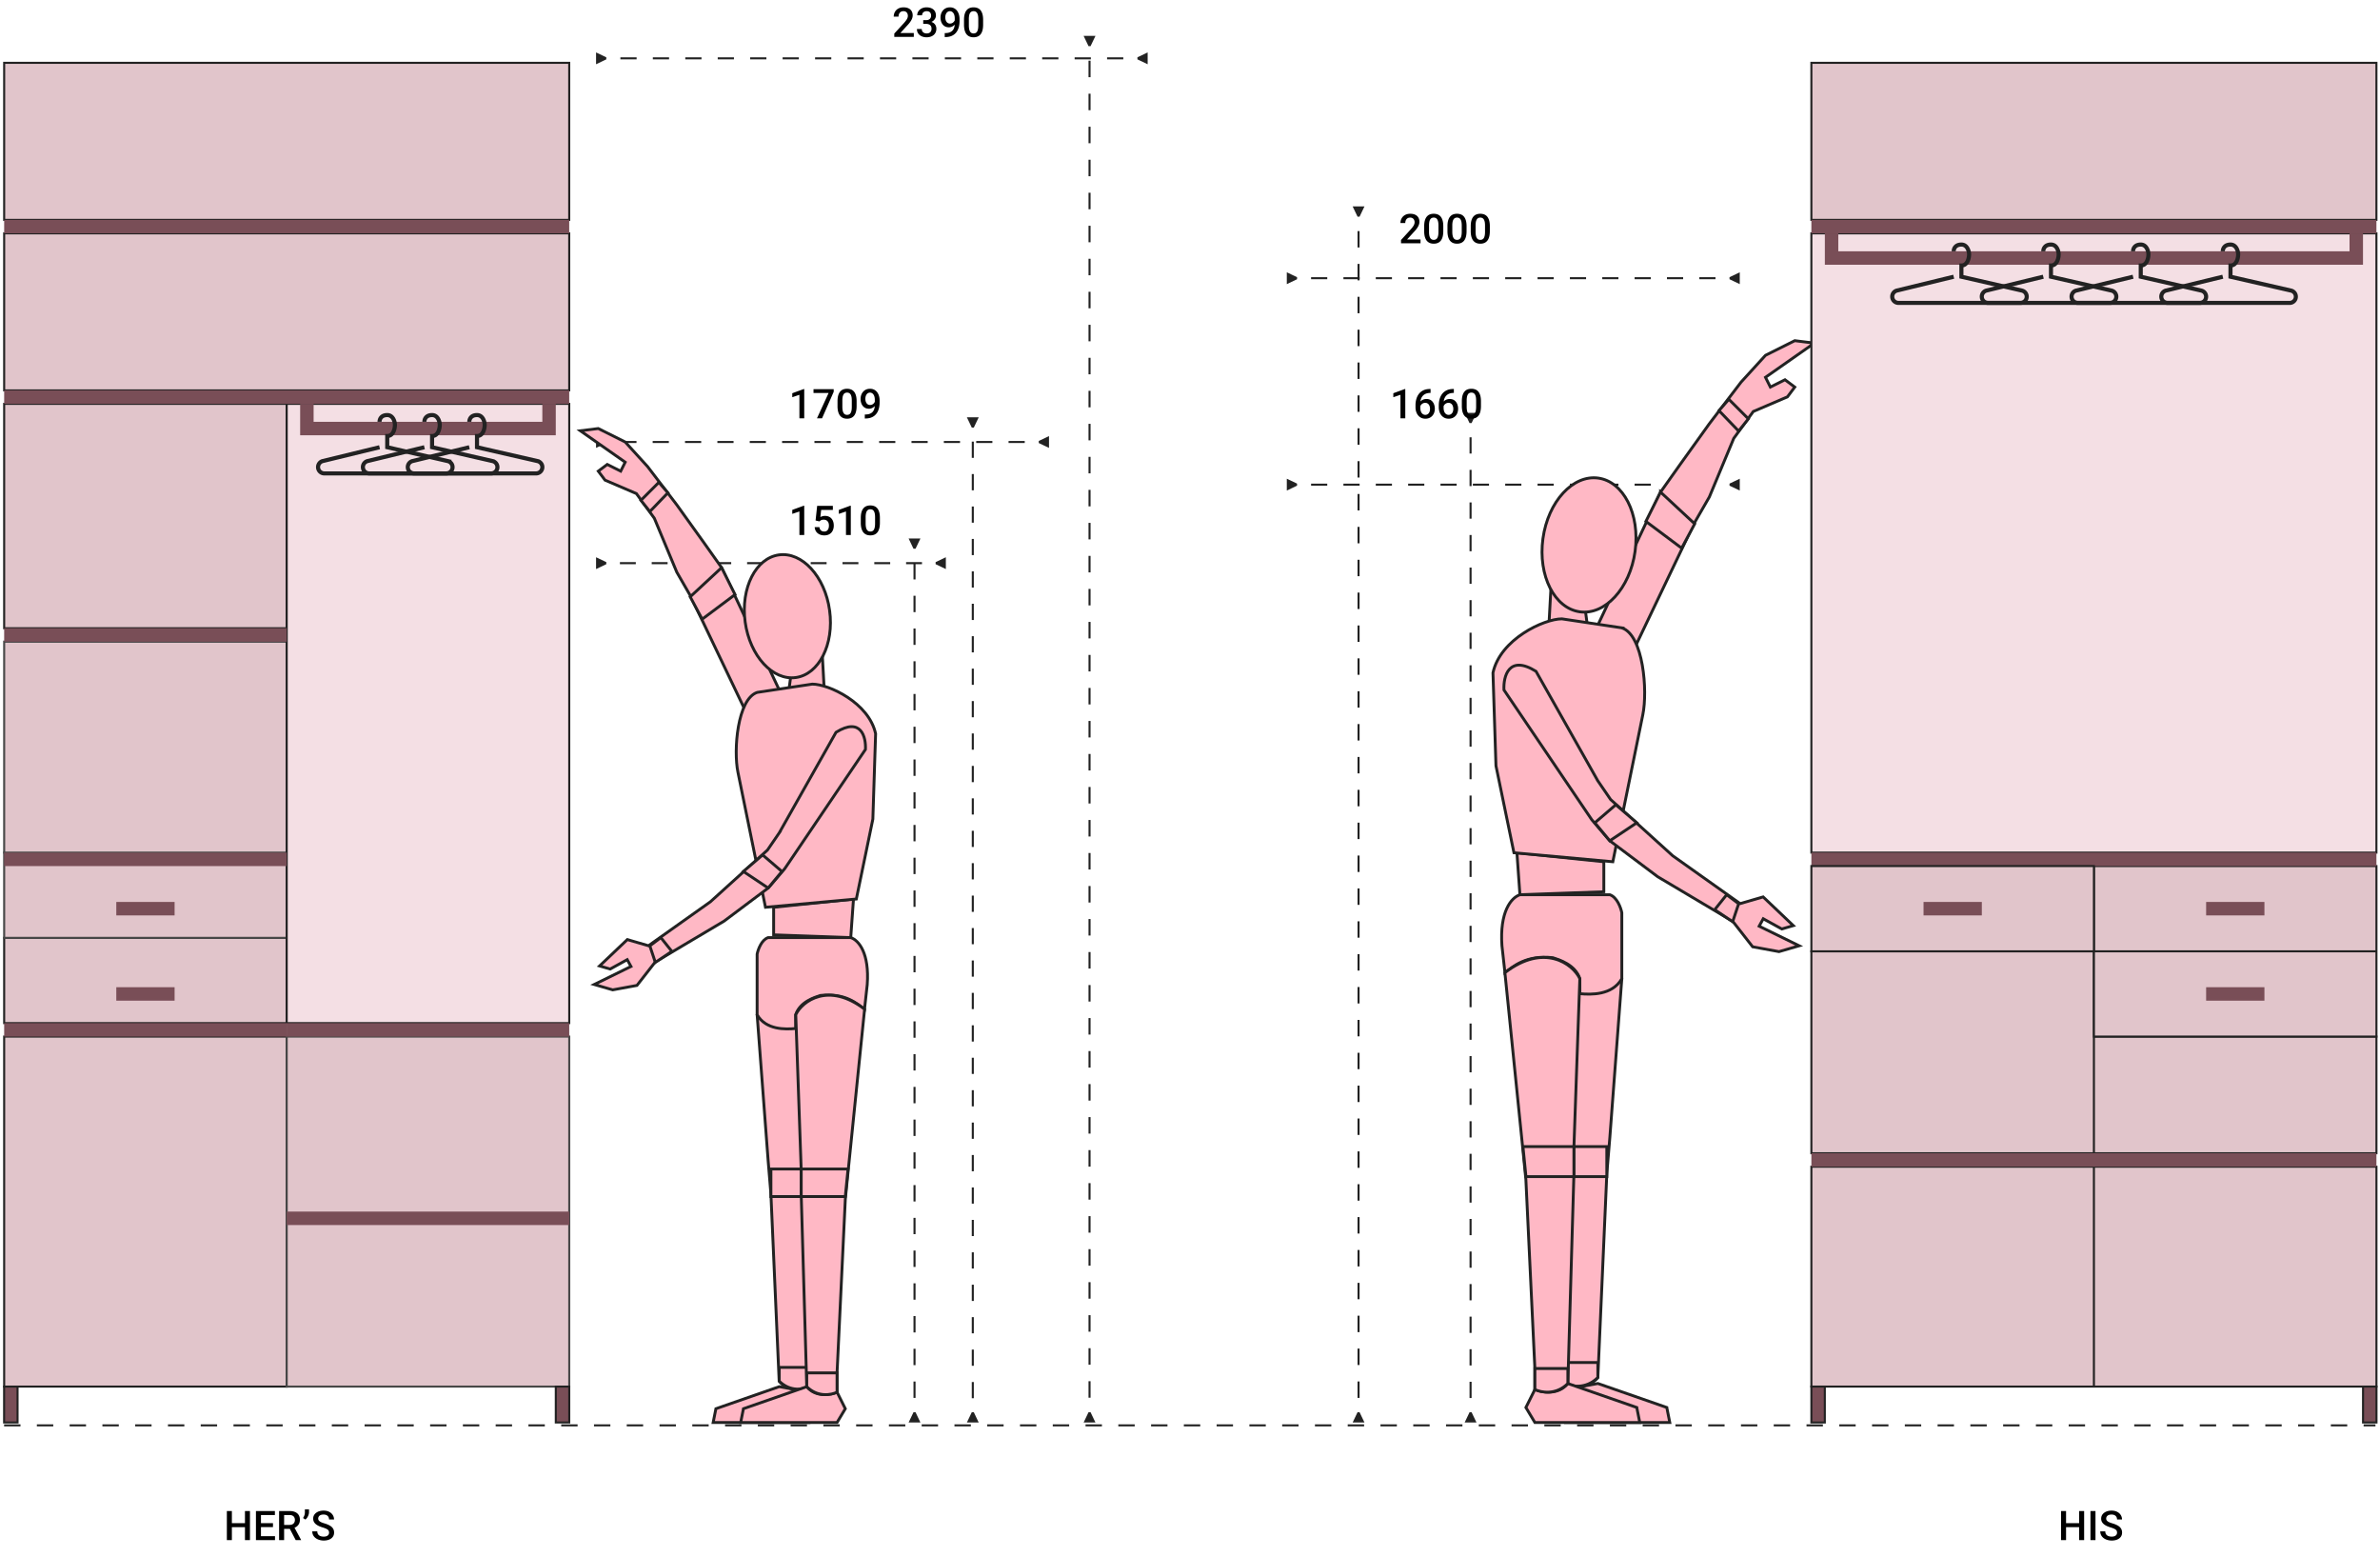
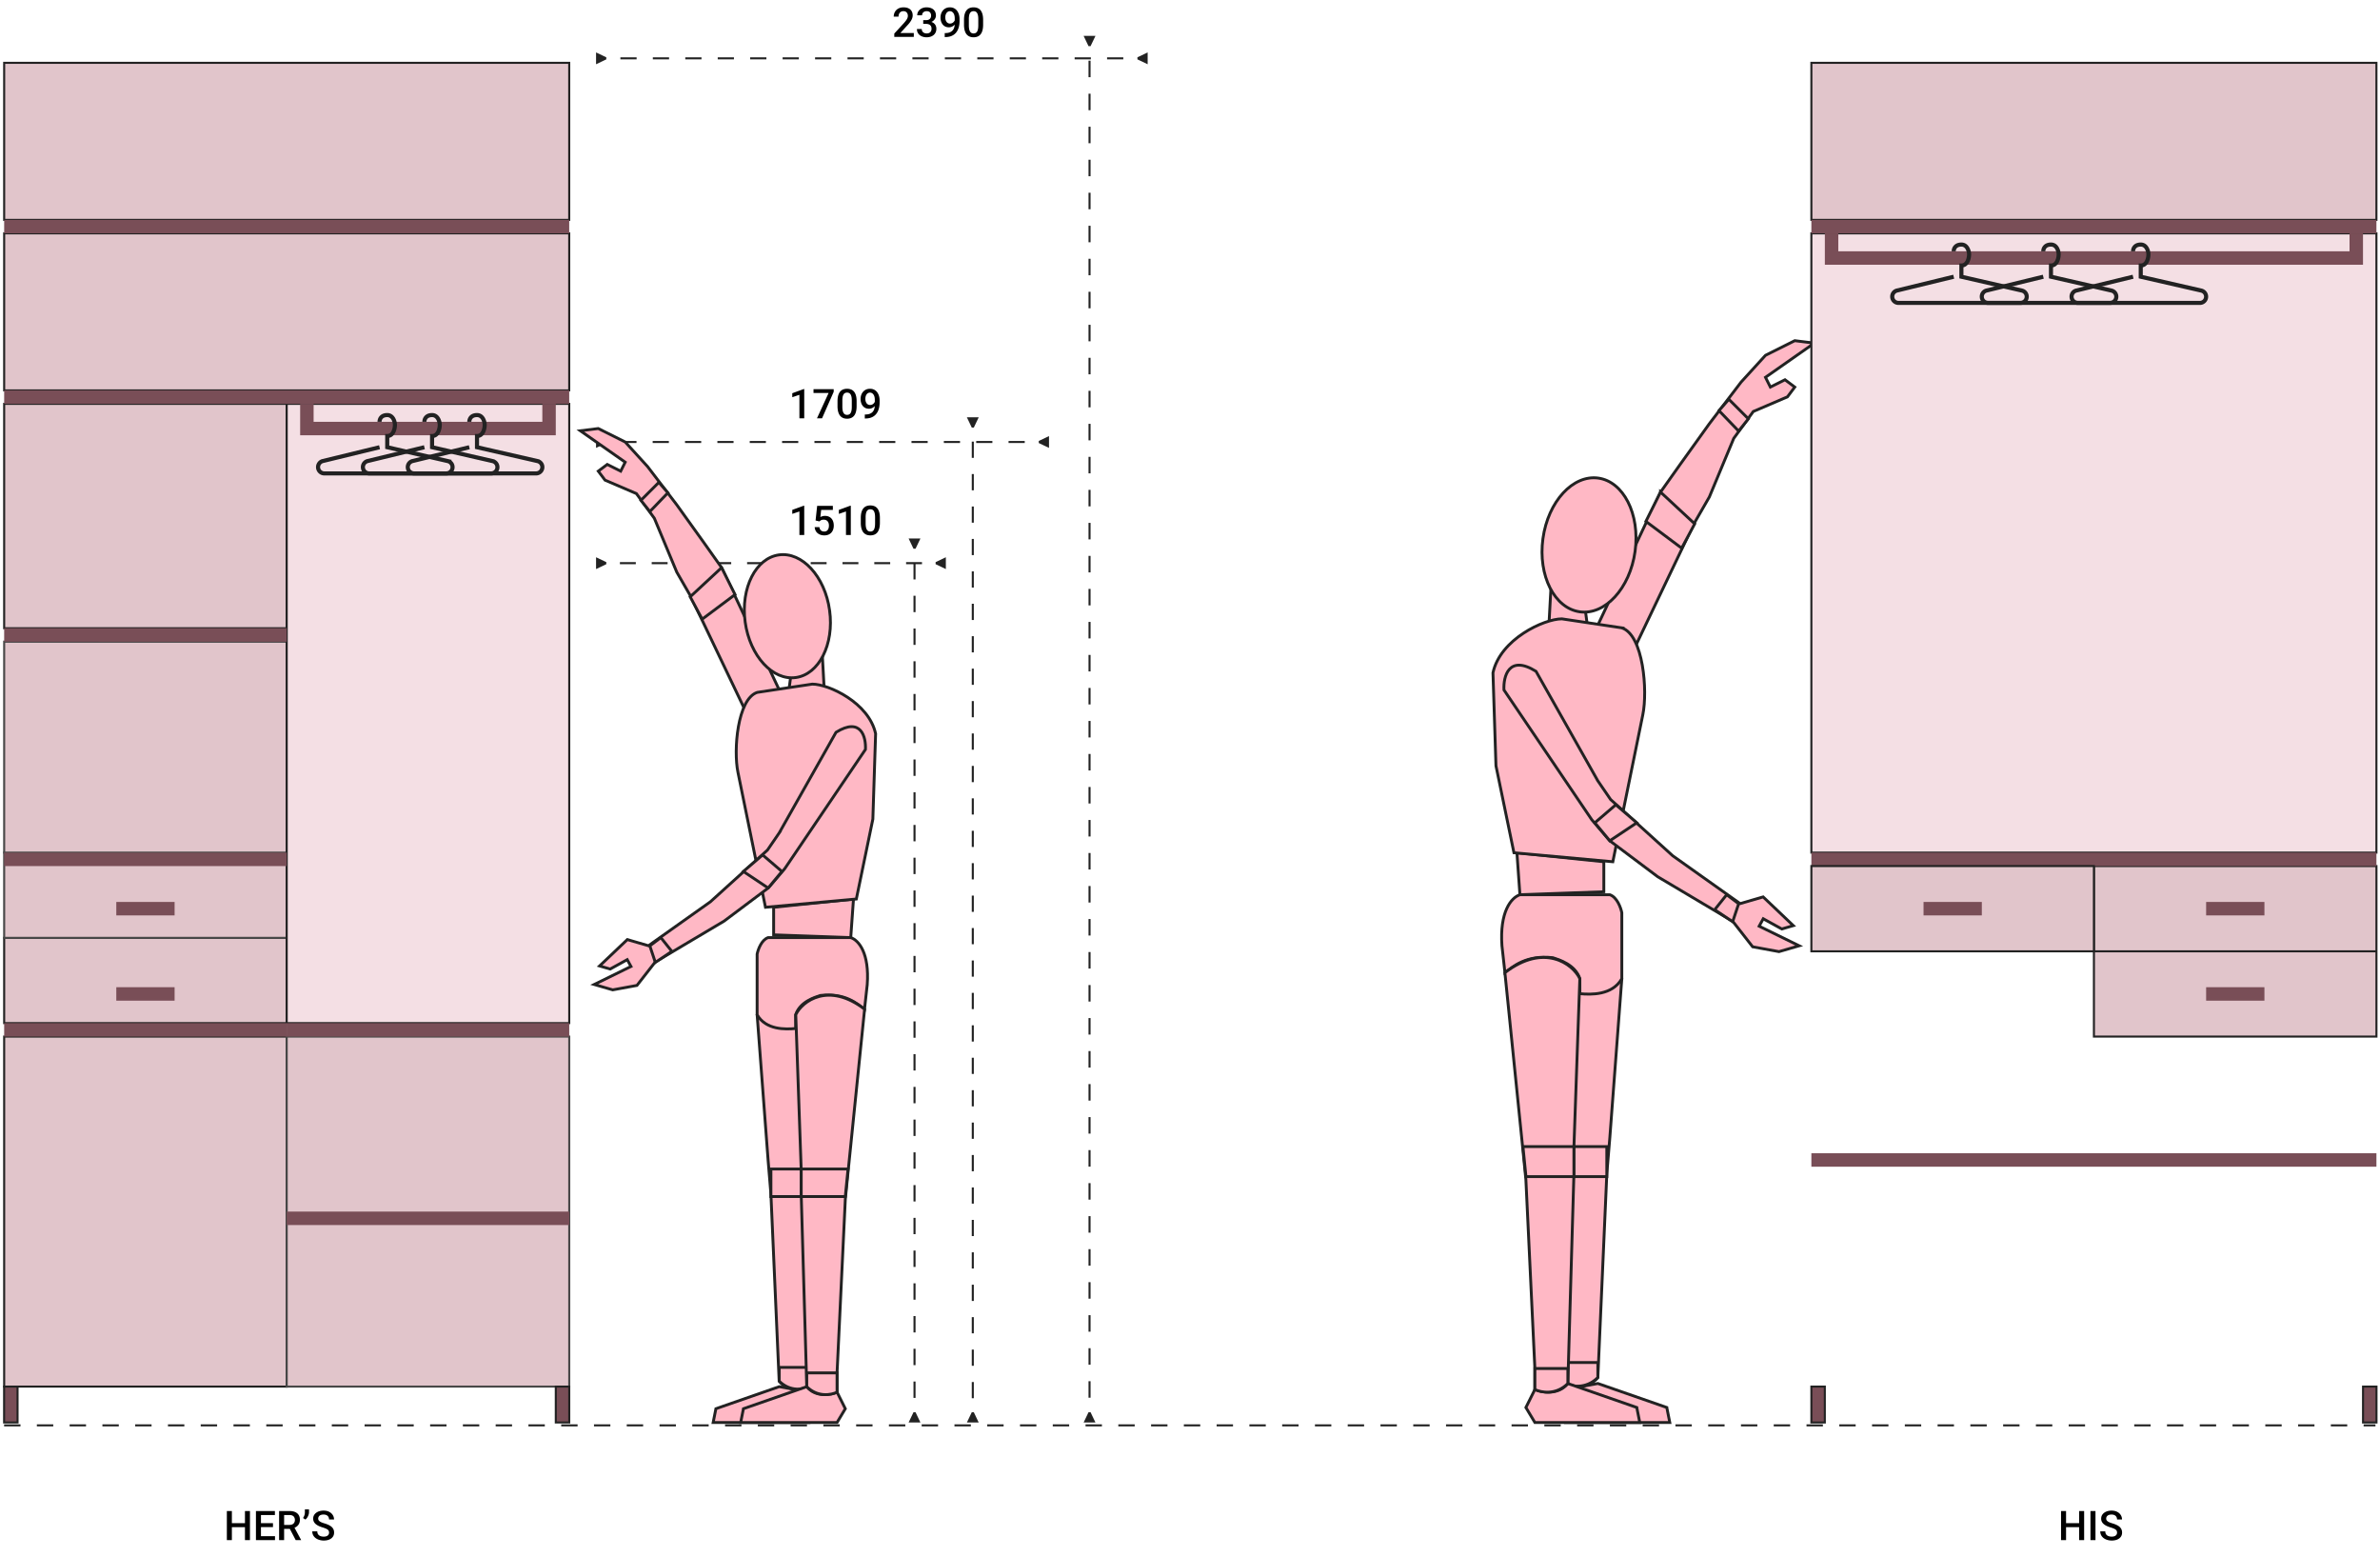
<svg xmlns="http://www.w3.org/2000/svg" width="581" height="380" viewBox="0 0 581 380" fill="none">
  <path d="m148.008 13.987-2.5-1.194v2.887l2.5-1.193v-.5zm129.656.5 2.5 1.193v-2.887l-2.5 1.194v.5zm-126.215 0h3.96v-.5h-3.96v.5zm7.92 0h3.961v-.5h-3.961v.5zm7.921 0h3.961v-.5h-3.961v.5zm7.921 0h3.961v-.5h-3.961v.5zm7.921 0h3.961v-.5h-3.961v.5zm7.921 0h3.961v-.5h-3.961v.5zm7.921 0h3.961v-.5h-3.961v.5zm7.921 0h3.961v-.5h-3.961v.5zm7.921 0h3.961v-.5h-3.961v.5zm7.921 0h3.96v-.5h-3.96v.5zm7.921 0h3.96v-.5h-3.96v.5zm7.921 0h3.96v-.5h-3.96v.5zm7.921 0h3.96v-.5h-3.96v.5zm7.921 0h3.96v-.5h-3.96v.5zm7.921 0h3.96v-.5h-3.96v.5zm7.921 0h3.96v-.5h-3.96v.5zM266.227 11.261l1.193-2.5h-2.887l1.194 2.5h.5zm-.5 333.386-1.194 2.5h2.887l-1.193-2.5h-.5zm0-329.843v4.028h.5v-4.028h-.5zm0 8.057v4.028h.5v-4.028h-.5zm0 8.056v4.029h.5v-4.028h-.5zm0 8.057v4.029h.5v-4.029h-.5zm0 8.057v4.029h.5V47.03h-.5zm0 8.057v4.028h.5v-4.028h-.5zm0 8.057v4.028h.5v-4.028h-.5zm0 8.056v4.029h.5V71.2h-.5zm0 8.057v4.029h.5v-4.029h-.5zm0 8.057v4.029h.5v-4.029h-.5zm0 8.057V99.4h.5v-4.028h-.5zm0 8.057v4.028h.5v-4.028h-.5zm0 8.057v4.028h.5v-4.028h-.5zm0 8.056v4.029h.5v-4.029h-.5zm0 8.057v4.029h.5v-4.029h-.5zm0 8.057v4.028h.5v-4.028h-.5zm0 8.057v4.028h.5v-4.028h-.5zm0 8.057v4.028h.5v-4.028h-.5zm0 8.056v4.029h.5v-4.029h-.5zm0 8.057v4.029h.5v-4.029h-.5zm0 8.057v4.028h.5v-4.028h-.5zm0 8.057v4.028h.5v-4.028h-.5zm0 8.057v4.028h.5v-4.028h-.5zm0 8.057v4.028h.5v-4.028h-.5zm0 8.056v4.029h.5v-4.029h-.5zm0 8.057v4.029h.5v-4.029h-.5zm0 8.057v4.028h.5v-4.028h-.5zm0 8.057v4.028h.5v-4.028h-.5zm0 8.057v4.028h.5v-4.028h-.5zm0 8.057v4.028h.5v-4.028h-.5zm0 8.056v4.029h.5v-4.029h-.5zm0 8.057v4.029h.5v-4.029h-.5zm0 8.057v4.028h.5v-4.028h-.5zm0 8.057v4.028h.5v-4.028h-.5zm0 8.057v4.028h.5v-4.028h-.5zm0 8.056v4.029h.5v-4.029h-.5zm0 8.057v4.029h.5v-4.029h-.5zm0 8.057v4.028h.5v-4.028h-.5zm0 8.057v4.028h.5v-4.028h-.5zm0 8.057v4.028h.5v-4.028h-.5zm0 8.057v4.028h.5v-4.028h-.5zM148.008 107.617l-2.5-1.194v2.887l2.5-1.193v-.5zm105.571.5 2.5 1.193v-2.887l-2.5 1.194v.5zm-102.148 0h3.949v-.5h-3.949v.5zm7.898 0h3.949v-.5h-3.949v.5zm7.898 0h3.949v-.5h-3.949v.5zm7.898 0h3.949v-.5h-3.949v.5zm7.898 0h3.949v-.5h-3.949v.5zm7.898 0h3.949v-.5h-3.949v.5zm7.898 0h3.949v-.5h-3.949v.5zm7.898 0h3.949v-.5h-3.949v.5zm7.898 0h3.949v-.5h-3.949v.5zm7.898 0h3.949v-.5h-3.949v.5zm7.898 0h3.949v-.5h-3.949v.5zm7.898 0h3.949v-.5h-3.949v.5zm7.898 0h3.949v-.5h-3.949v.5zM237.727 104.344l1.193-2.5h-2.887l1.194 2.5h.5zm-.5 240.303-1.194 2.5h2.887l-1.193-2.5h-.5zm0-236.868v3.957h.5v-3.957h-.5zm0 7.913v3.957h.5v-3.957h-.5zm0 7.913v3.957h.5v-3.957h-.5zm0 7.913v3.957h.5v-3.957h-.5zm0 7.913v3.957h.5v-3.957h-.5zm0 7.913v3.957h.5v-3.957h-.5zm0 7.913v3.957h.5v-3.957h-.5zm0 7.913v3.957h.5v-3.957h-.5zm0 7.913v3.957h.5v-3.957h-.5zm0 7.913v3.957h.5v-3.957h-.5zm0 7.913v3.957h.5v-3.957h-.5zm0 7.913v3.957h.5v-3.957h-.5zm0 7.913v3.957h.5v-3.957h-.5zm0 7.913v3.957h.5v-3.957h-.5zm0 7.913v3.957h.5v-3.957h-.5zm0 7.913v3.957h.5v-3.957h-.5zm0 7.913v3.957h.5v-3.957h-.5zm0 7.913v3.957h.5V242.3h-.5zm0 7.913v3.957h.5v-3.957h-.5zm0 7.913v3.957h.5v-3.957h-.5zm0 7.913v3.957h.5v-3.957h-.5zm0 7.913v3.957h.5v-3.957h-.5zm0 7.913v3.957h.5v-3.957h-.5zm0 7.913v3.957h.5v-3.957h-.5zm0 7.913v3.957h.5v-3.957h-.5zm0 7.913v3.957h.5v-3.957h-.5zm0 7.913v3.957h.5v-3.957h-.5zm0 7.913v3.957h.5v-3.957h-.5zm0 7.913v3.957h.5v-3.957h-.5zm0 7.913v3.957h.5v-3.957h-.5zM148.008 137.185l-2.5-1.193v2.886l2.5-1.193v-.5zm80.391.5 2.5 1.193v-2.886l-2.5 1.193v.5zm-77.069 0h3.881v-.5h-3.881v.5zm7.763 0h3.881v-.5h-3.881v.5zm7.763 0h3.881v-.5h-3.881v.5zm7.763 0h3.881v-.5h-3.881v.5zm7.762 0h3.882v-.5h-3.882v.5zm7.763 0h3.882v-.5h-3.882v.5zm7.763 0h3.882v-.5h-3.882v.5zm7.763 0h3.882v-.5h-3.882v.5zm7.763 0h3.881v-.5h-3.881v.5zm7.763 0h3.881v-.5h-3.881v.5z" fill="#222" />
  <path d="m223.5 133.912 1.193-2.5h-2.886l1.193 2.5h.5zm-.5 210.735-1.193 2.5h2.886l-1.193-2.5h-.5zm0-207.242v3.995h.5v-3.995h-.5zm0 7.99v3.995h.5v-3.995h-.5zm0 7.99v3.995h.5v-3.995h-.5zm0 7.991v3.995h.5v-3.995h-.5zm0 7.99v3.995h.5v-3.995h-.5zm0 7.99v3.995h.5v-3.995h-.5zm0 7.99v3.995h.5v-3.995h-.5zm0 7.99v3.995h.5v-3.995h-.5zm0 7.99v3.996h.5v-3.996h-.5zm0 7.991v3.995h.5v-3.995h-.5zm0 7.99v3.995h.5v-3.995h-.5zm0 7.99v3.995h.5v-3.995h-.5zm0 7.99v3.995h.5v-3.995h-.5zm0 7.99v3.995h.5v-3.995h-.5zm0 7.99v3.996h.5v-3.996h-.5zm0 7.991v3.995h.5v-3.995h-.5zm0 7.99v3.995h.5v-3.995h-.5zm0 7.99v3.995h.5v-3.995h-.5zm0 7.99v3.995h.5v-3.995h-.5zm0 7.99v3.995h.5v-3.995h-.5zm0 7.991v3.995h.5v-3.995h-.5zm0 7.99v3.995h.5v-3.995h-.5zm0 7.99v3.995h.5v-3.995h-.5zm0 7.99v3.995h.5v-3.995h-.5zm0 7.99v3.995h.5v-3.995h-.5zm0 7.99v3.995h.5v-3.995h-.5z" fill="#222" />
  <path d="M223.076 8.063V9h-4.765v-.806l2.314-2.524a8.86 8.86 0 0 0 .601-.742c.146-.209.249-.396.307-.562a1.43 1.43 0 0 0 .093-.493 1.3 1.3 0 0 0-.127-.59.929.929 0 0 0-.361-.406c-.16-.101-.353-.151-.581-.151-.264 0-.485.057-.664.17a1.07 1.07 0 0 0-.406.474 1.624 1.624 0 0 0-.136.684h-1.177c0-.414.094-.791.283-1.133.189-.345.462-.619.82-.82.358-.205.79-.308 1.294-.308.476 0 .879.08 1.211.24.332.159.585.385.757.678.176.293.264.64.264 1.04 0 .221-.036.441-.108.66a3.11 3.11 0 0 1-.307.653 5.716 5.716 0 0 1-.464.65 11.59 11.59 0 0 1-.591.654l-1.538 1.694h3.281zm2.3-3.15h.703c.274 0 .5-.047.679-.142a.925.925 0 0 0 .405-.39c.088-.166.132-.357.132-.571a1.26 1.26 0 0 0-.122-.577.826.826 0 0 0-.361-.376c-.16-.087-.363-.131-.611-.131-.208 0-.397.042-.566.127a.966.966 0 0 0-.396.351.966.966 0 0 0-.146.537h-1.182c0-.377.099-.713.298-1.006.199-.293.469-.522.811-.688.345-.17.732-.254 1.162-.254.459 0 .859.076 1.201.23.345.15.613.374.805.673.193.3.289.67.289 1.114 0 .201-.048.406-.142.615a1.774 1.774 0 0 1-.42.571c-.186.17-.417.308-.693.415a2.726 2.726 0 0 1-.962.156h-.884v-.654zm0 .918v-.644h.884c.416 0 .771.048 1.064.146.296.098.537.233.723.405.185.17.321.363.405.581.088.218.132.45.132.694 0 .332-.06.628-.181.888a1.802 1.802 0 0 1-.503.655 2.24 2.24 0 0 1-.766.405c-.29.091-.606.137-.947.137-.306 0-.599-.043-.879-.127a2.394 2.394 0 0 1-.752-.376 1.868 1.868 0 0 1-.528-.63 1.94 1.94 0 0 1-.19-.88h1.177c0 .213.048.4.146.562.101.16.241.285.42.376.182.092.391.137.625.137.247 0 .461-.044.64-.132a.919.919 0 0 0 .41-.39c.098-.173.146-.381.146-.625 0-.277-.053-.502-.161-.674a.944.944 0 0 0-.459-.381 1.782 1.782 0 0 0-.703-.127h-.703zm5.249 2.241h.098c.449 0 .823-.058 1.123-.176.302-.12.543-.286.722-.498.179-.211.308-.46.386-.747a3.54 3.54 0 0 0 .117-.932V4.493c0-.29-.031-.543-.092-.762a1.593 1.593 0 0 0-.254-.551 1.087 1.087 0 0 0-.376-.337.95.95 0 0 0-.454-.113.96.96 0 0 0-.484.123c-.14.078-.259.187-.356.327a1.593 1.593 0 0 0-.22.483 2.25 2.25 0 0 0-.073.586c0 .195.023.384.068.566.049.18.121.339.215.479.094.14.213.25.356.332.144.081.311.122.503.122.183 0 .35-.034.503-.102.153-.072.287-.168.401-.289a1.39 1.39 0 0 0 .268-.405 1.29 1.29 0 0 0 .108-.459l.449.137c0 .247-.052.491-.156.732a2.291 2.291 0 0 1-.425.655 2.08 2.08 0 0 1-.63.468 1.734 1.734 0 0 1-.776.176c-.339 0-.639-.063-.899-.19a1.88 1.88 0 0 1-.644-.528 2.3 2.3 0 0 1-.381-.761 3.159 3.159 0 0 1-.127-.904c0-.341.052-.662.156-.962.104-.3.256-.563.454-.79.199-.232.44-.41.723-.538.286-.13.61-.195.971-.195.385 0 .721.075 1.011.225.29.15.534.356.733.62.198.263.348.57.449.918.101.348.151.722.151 1.123v.415c0 .42-.037.825-.112 1.216a4.072 4.072 0 0 1-.366 1.079 3.004 3.004 0 0 1-.66.869 2.88 2.88 0 0 1-.996.58c-.39.138-.849.206-1.377.206h-.107v-.972zm9.37-3.222v1.162c0 .556-.055 1.032-.166 1.426-.107.39-.264.708-.469.952-.205.244-.45.423-.737.537-.283.114-.601.17-.952.17-.28 0-.54-.035-.781-.107a1.907 1.907 0 0 1-1.138-.928 3.294 3.294 0 0 1-.313-.874 5.778 5.778 0 0 1-.107-1.176V4.85c0-.56.055-1.032.166-1.416.111-.388.269-.702.474-.943.205-.244.449-.421.732-.532a2.64 2.64 0 0 1 .957-.166c.283 0 .544.036.781.107a1.832 1.832 0 0 1 1.133.913c.137.238.241.526.313.865.071.335.107.726.107 1.172zm-1.177 1.328V4.674c0-.283-.016-.532-.048-.747a2.236 2.236 0 0 0-.147-.552 1.108 1.108 0 0 0-.234-.371.828.828 0 0 0-.323-.21 1.134 1.134 0 0 0-.405-.068c-.182 0-.345.035-.488.107a.875.875 0 0 0-.361.332 1.804 1.804 0 0 0-.225.606 4.738 4.738 0 0 0-.073.903v1.504c0 .286.016.538.048.757.033.218.082.405.147.561.065.153.143.28.234.38a.88.88 0 0 0 .323.216c.123.045.258.068.405.068.185 0 .35-.036.493-.107a.901.901 0 0 0 .361-.342c.098-.16.171-.366.22-.62.049-.254.073-.558.073-.913zM196.328 94.95v7.134h-1.177v-5.738l-1.743.591v-.971l2.779-1.016h.141zm7.193.024v.645l-2.842 6.465h-1.241l2.837-6.172h-3.681v-.938h4.927zm5.595 2.96v1.162c0 .556-.055 1.031-.166 1.425-.107.391-.263.708-.469.952-.205.245-.45.424-.737.537-.283.114-.6.171-.952.171-.28 0-.54-.035-.781-.107a1.914 1.914 0 0 1-.645-.337 2.019 2.019 0 0 1-.493-.591 3.287 3.287 0 0 1-.312-.874 5.699 5.699 0 0 1-.108-1.177v-1.162c0-.56.055-1.032.166-1.416.111-.387.269-.701.474-.942.205-.244.449-.422.732-.532a2.64 2.64 0 0 1 .957-.166c.283 0 .544.035.781.107a1.832 1.832 0 0 1 1.133.913c.137.238.241.526.313.864.071.336.107.726.107 1.172zm-1.177 1.328v-1.504c0-.284-.016-.533-.048-.748a2.237 2.237 0 0 0-.147-.551 1.108 1.108 0 0 0-.234-.371.832.832 0 0 0-.322-.21 1.143 1.143 0 0 0-.406-.069c-.182 0-.345.036-.488.108a.875.875 0 0 0-.361.332 1.804 1.804 0 0 0-.225.605 4.74 4.74 0 0 0-.073.904v1.504c0 .286.016.538.049.756.032.218.081.406.146.562.065.153.143.28.234.381a.893.893 0 0 0 .323.215c.123.045.259.068.405.068.186 0 .35-.036.493-.108a.897.897 0 0 0 .361-.341 1.87 1.87 0 0 0 .22-.62c.049-.254.073-.559.073-.913zm3.174 1.894h.098c.449 0 .824-.059 1.123-.176.303-.12.544-.286.723-.498.179-.211.307-.46.385-.747.079-.286.118-.597.118-.933v-1.225c0-.29-.031-.544-.093-.762a1.575 1.575 0 0 0-.254-.552 1.088 1.088 0 0 0-.376-.337.947.947 0 0 0-.454-.112c-.179 0-.34.04-.484.122-.14.078-.258.188-.356.327a1.618 1.618 0 0 0-.22.484 2.25 2.25 0 0 0-.073.586c0 .195.023.384.068.566.049.18.121.339.215.479.095.14.213.25.357.332a1 1 0 0 0 .503.122c.182 0 .35-.034.503-.103a1.31 1.31 0 0 0 .4-.288c.114-.12.203-.255.268-.405.066-.15.101-.303.108-.46l.449.138c0 .247-.052.491-.156.732a2.29 2.29 0 0 1-.425.654 2.08 2.08 0 0 1-.63.47 1.727 1.727 0 0 1-.776.175c-.339 0-.638-.064-.899-.19a1.88 1.88 0 0 1-.644-.528 2.34 2.34 0 0 1-.381-.762 3.16 3.16 0 0 1-.127-.903c0-.342.052-.662.156-.962.104-.3.256-.563.454-.79.199-.232.44-.411.723-.538.286-.13.61-.195.972-.195.384 0 .721.075 1.01.224.29.15.534.357.733.62.198.264.348.57.449.918.101.349.151.723.151 1.124v.414c0 .42-.037.826-.112 1.216a4.068 4.068 0 0 1-.366 1.079 3.024 3.024 0 0 1-.659.87c-.27.247-.602.441-.996.581-.391.136-.85.205-1.377.205h-.108v-.972zM60.076 371.718v.972h-3.774v-.972h3.774zm-3.471-2.968v7.109h-1.226v-7.109h1.226zm4.414 0v7.109h-1.221v-7.109h1.22zm6.113 6.137v.972h-3.775v-.972h3.775zm-3.428-6.137v7.109h-1.226v-7.109h1.226zm2.935 2.968v.957h-3.282v-.957h3.282zm.468-2.968v.976h-3.75v-.976h3.75zm1.026 0h2.514c.54 0 1.001.081 1.382.244.381.162.672.403.874.722.205.316.308.707.308 1.172 0 .355-.065.668-.195.938-.13.27-.315.498-.552.683-.238.183-.521.324-.85.425l-.37.181h-2.262l-.01-.972h1.695c.293 0 .537-.052.732-.156.196-.104.342-.246.44-.425.1-.182.151-.387.151-.615 0-.248-.049-.462-.146-.645a.949.949 0 0 0-.44-.425c-.198-.1-.45-.151-.757-.151h-1.289v6.133h-1.225v-7.109zm4.057 7.109-1.67-3.193 1.285-.005 1.694 3.134v.064H72.19zm3.243-7.5v.688c0 .205-.038.419-.113.64a2.736 2.736 0 0 1-.302.63c-.13.198-.28.371-.45.517l-.59-.371c.133-.201.24-.415.322-.639.084-.228.127-.484.127-.767v-.698h1.006zm4.897 5.669c0-.147-.023-.277-.068-.391a.758.758 0 0 0-.23-.312 1.878 1.878 0 0 0-.468-.274 6.191 6.191 0 0 0-.762-.278 8.392 8.392 0 0 1-.938-.347 3.57 3.57 0 0 1-.742-.449 1.909 1.909 0 0 1-.493-.591 1.65 1.65 0 0 1-.176-.776c0-.29.06-.554.18-.791.124-.238.299-.443.523-.615a2.51 2.51 0 0 1 .806-.406c.31-.097.651-.146 1.025-.146.528 0 .982.098 1.363.293.384.195.678.457.883.786.209.329.313.692.313 1.089H80.33c0-.235-.05-.441-.151-.62a1.022 1.022 0 0 0-.45-.43c-.198-.104-.45-.156-.756-.156-.29 0-.53.044-.723.132a.955.955 0 0 0-.43.356.933.933 0 0 0-.141.508c0 .133.03.255.093.366.061.107.156.208.283.303.127.091.286.177.478.259.192.081.418.159.679.234a6.62 6.62 0 0 1 1.03.391c.293.14.537.299.733.478.195.179.341.383.44.61.097.225.145.481.145.767 0 .3-.06.57-.18.811-.12.237-.293.441-.518.61a2.474 2.474 0 0 1-.8.386c-.31.088-.655.132-1.036.132-.341 0-.678-.046-1.01-.137a2.99 2.99 0 0 1-.899-.415 2.146 2.146 0 0 1-.644-.703 1.99 1.99 0 0 1-.24-.992h1.226c0 .232.039.429.117.591.082.163.194.296.337.401.143.101.31.175.498.224.192.049.397.074.615.074.287 0 .526-.041.718-.123a.946.946 0 0 0 .44-.341.896.896 0 0 0 .146-.508zM507.834 371.718v.972h-3.774v-.972h3.774zm-3.472-2.968v7.109h-1.225v-7.109h1.225zm4.414 0v7.109h-1.22v-7.109h1.22zm2.769 0v7.109h-1.226v-7.109h1.226zm5.264 5.278c0-.147-.023-.277-.069-.391a.76.76 0 0 0-.229-.312 1.883 1.883 0 0 0-.469-.274 6.174 6.174 0 0 0-.762-.278 8.398 8.398 0 0 1-.937-.347 3.558 3.558 0 0 1-.742-.449 1.917 1.917 0 0 1-.494-.591 1.653 1.653 0 0 1-.175-.776c0-.29.06-.554.18-.791.124-.238.298-.443.523-.615.228-.176.496-.311.805-.406.31-.097.651-.146 1.026-.146.527 0 .981.098 1.362.293.384.195.679.457.884.786.208.329.312.692.312 1.089h-1.215c0-.235-.051-.441-.152-.62a1.017 1.017 0 0 0-.449-.43c-.199-.104-.451-.156-.757-.156-.29 0-.53.044-.722.132a.95.95 0 0 0-.43.356.928.928 0 0 0-.142.508c0 .133.031.255.093.366.062.107.156.208.283.303.127.091.287.177.479.259.192.081.418.159.678.234.394.117.738.247 1.031.391.293.14.537.299.732.478.195.179.342.383.44.61.097.225.146.481.146.767 0 .3-.06.57-.181.811-.12.237-.293.441-.517.61a2.477 2.477 0 0 1-.801.386 3.775 3.775 0 0 1-1.035.132c-.342 0-.679-.046-1.011-.137a2.984 2.984 0 0 1-.898-.415 2.155 2.155 0 0 1-.645-.703 1.995 1.995 0 0 1-.239-.992h1.226c0 .232.039.429.117.591.081.163.193.296.337.401.143.101.309.175.498.224.192.049.397.074.615.074.286 0 .526-.041.718-.123a.948.948 0 0 0 .439-.341.894.894 0 0 0 .147-.508zM196.328 123.423v7.134h-1.177v-5.738l-1.743.591v-.972l2.779-1.015h.141zm3.706 3.828-.937-.23.385-3.574h3.833v.996h-2.856l-.195 1.744c.11-.066.263-.129.459-.191.195-.065.418-.098.669-.098.335 0 .634.056.898.166.267.108.493.266.679.474.185.205.327.456.425.752.097.293.146.623.146.991 0 .329-.049.637-.146.923a2.155 2.155 0 0 1-.43.757 1.982 1.982 0 0 1-.728.513 2.68 2.68 0 0 1-1.03.18c-.296 0-.581-.042-.854-.127a2.33 2.33 0 0 1-.728-.385 1.989 1.989 0 0 1-.518-.635 2.172 2.172 0 0 1-.224-.874h1.152c.029.231.093.428.191.591.101.159.234.281.4.366.166.084.358.127.576.127.199 0 .37-.034.513-.103a.962.962 0 0 0 .356-.302c.098-.134.17-.29.215-.469.049-.179.073-.378.073-.596a1.84 1.84 0 0 0-.083-.571 1.227 1.227 0 0 0-.239-.449 1.02 1.02 0 0 0-.395-.293 1.333 1.333 0 0 0-.552-.108c-.28 0-.495.041-.645.122a2.078 2.078 0 0 0-.41.303zm7.661-3.828v7.134h-1.176v-5.738l-1.744.591v-.972l2.779-1.015h.141zm7.105 2.983v1.162c0 .557-.056 1.032-.166 1.426-.108.391-.264.708-.469.952a1.843 1.843 0 0 1-.737.537 2.53 2.53 0 0 1-.952.171c-.28 0-.541-.036-.782-.107a1.918 1.918 0 0 1-.644-.337 2.004 2.004 0 0 1-.493-.591 3.287 3.287 0 0 1-.313-.874 5.776 5.776 0 0 1-.107-1.177v-1.162c0-.56.055-1.032.166-1.416.11-.387.268-.701.473-.942.205-.244.45-.422.733-.532.286-.111.605-.166.957-.166.283 0 .543.035.781.107.241.068.456.177.645.327.192.15.354.345.488.586.137.238.241.526.312.864.072.336.108.726.108 1.172zm-1.177 1.328v-1.504c0-.283-.016-.532-.049-.747a2.181 2.181 0 0 0-.146-.551 1.09 1.09 0 0 0-.235-.371.81.81 0 0 0-.322-.21 1.124 1.124 0 0 0-.405-.069c-.182 0-.345.036-.488.108a.874.874 0 0 0-.362.332 1.82 1.82 0 0 0-.224.605 4.737 4.737 0 0 0-.074.903v1.504c0 .287.017.539.049.757.033.218.082.405.147.562.065.153.143.28.234.381a.874.874 0 0 0 .322.214c.124.046.259.069.406.069.185 0 .35-.036.493-.108a.903.903 0 0 0 .361-.341c.098-.16.171-.367.22-.621.049-.253.073-.558.073-.913z" fill="#000" />
  <path d="m168.679 145.647 13.223 27.688c6.355 3.458 8.961-1.357 8.624-4.328l-14.368-30.478-4.379-6.175-6.568-9.157-7.117-9.325-5.473-6.006-6.568-3.285-4.379.547 10.947 7.666-1.095 2.19-3.284-1.642-2.189 1.642 1.642 2.19 7.663 3.286 4.379 6.023 5.474 13.141 3.468 6.023z" fill="#FFB8C5" stroke="#222" stroke-width=".7" />
  <path d="m176.153 138.531-7.664 7.118 2.927 5.452 8.021-6-3.284-6.57zM158.645 124.841l-2.189-2.738 4.379-4.38 2.21 2.545-4.4 4.573zM192.635 168.074l.501-3.81 7.593-4.686.561 10.295-8.655-1.799zM207.68 228.812l.672-9.413-19.493 2.017v6.724l18.821.672z" fill="#FFB8C5" stroke="#222" stroke-width=".7" />
  <path d="M184.85 168.971c-4.839 1.614-5.825 14.12-4.705 19.499l6.721 32.945 22.181-2.017 4.033-19.498.672-20.843c-1.613-7.531-11.426-12.103-15.459-12.103l-13.443 2.017z" fill="#FFB8C5" stroke="#222" stroke-width=".7" />
  <path d="m190.222 203.263 13.863-24.55c6.147-3.817 7.351 1.2 7.185 4.186l-19.704 29.104-4.032 4.707-10.755 8.068-16.833 9.998-4.456 5.708-5.913 1.084-4.519-1.312 8.974-4.396-.916-1.666-4.164 2.292-2.582-.75 6.766-6.437 5.165 1.499 15.117-10.726 13.929-12.614 2.875-4.195z" fill="#FFB8C5" stroke="#222" stroke-width=".7" />
  <path d="m187.518 216.709-6.049-4.034 4.705-4.034 4.705 4.034-3.361 4.034zM161.321 228.812l-2.688 2.017 1.344 4.034 4.033-2.689-2.689-3.362zM174.766 343.784l15.459-5.378 7.394 1.344 2.016 4.034-2.016 3.362h-23.525l.672-3.362z" fill="#FFB8C5" stroke="#222" stroke-width=".7" />
  <path d="m200.288 285.962 3.36-42.359c-9.141-5.378-17.252.673-18.82 4.035l2.689 35.634.672 8.069 2.016 45.72c2.151 2.689 5.826 2.017 7.394 1.344v-4.706l2.689-41.686v-6.051z" fill="#FFB8C5" stroke="#222" stroke-width=".7" />
  <path d="M198.95 285.289h-10.755v6.724h10.755v-6.724zM197.62 333.699h-7.393v3.362c2.688 2.689 6.049 2.017 7.393 1.344v-4.706zM211.714 240.242c.538-7.531-2.016-10.758-4.033-11.43h-20.164c-1.613.538-2.465 2.913-2.689 4.034v14.792c2.151 3.765 6.946 3.586 9.41 3.361v-3.361c1.076-3.228 4.705-4.259 6.05-4.707 6.049-.672 8.961 2.017 10.754 3.362l.672-6.051z" fill="#FFB8C5" stroke="#222" stroke-width=".7" />
  <path d="m181.485 343.784 15.459-5.378 7.394 1.344 2.016 4.034-2.016 3.362h-23.526l.673-3.362z" fill="#FFB8C5" stroke="#222" stroke-width=".7" />
  <path d="m207.029 285.962 4.033-39.669c-8.738-6.724-15.236-2.017-16.804 1.344l1.344 38.325v6.051l1.344 46.392c2.151 2.69 5.826 2.017 7.394 1.345v-4.707l2.016-42.358.673-6.723z" fill="#FFB8C5" stroke="#222" stroke-width=".7" />
  <path d="M207.02 285.289h-11.426v6.724h10.754l.672-6.724zM204.339 335.043h-7.394v3.362c2.689 2.69 6.05 2.017 7.394 1.345v-4.707zM202.523 148.96c.574 4.166-.085 8.085-1.595 11.05-1.51 2.967-3.854 4.95-6.651 5.335-2.797.386-5.59-.889-7.846-3.337-2.256-2.446-3.948-6.041-4.522-10.207-.574-4.166.084-8.084 1.594-11.05 1.511-2.966 3.855-4.949 6.652-5.334 2.796-.386 5.589.889 7.846 3.336 2.255 2.447 3.948 6.041 4.522 10.207z" fill="#FFB8C5" stroke="#222" stroke-width=".7" />
  <path fill="#E1C5CB" stroke="#222" stroke-width=".5" d="M1.016 252.968h68.97v85.418H1.016z" />
  <path fill="#E1C5CB" stroke="#484848" stroke-width=".5" d="M69.992 252.968h68.97v85.418h-68.97z" />
  <path fill="#E1C5CB" stroke="#222" stroke-width=".5" d="M1.016 228.877h68.97v20.807H1.016z" />
  <path fill="#E1C5CB" stroke="#484848" stroke-width=".5" d="M1.016 208.069h68.97v20.807H1.016z" />
  <path fill="#E1C5CB" stroke="#484848" stroke-width=".5" d="M1.016 156.6h68.97v51.47H1.016z" />
  <path fill="#E1C5CB" stroke="#222" stroke-width=".5" d="M1.016 98.559h68.97v54.755H1.016zM1.016 56.946h137.94v38.328H1.016zM1.016 15.331h137.94v38.328H1.016z" />
  <path fill="#F4DFE4" stroke="#222" stroke-width=".5" d="M69.992 98.559h68.97v151.124h-68.97z" />
  <path d="M73.273 106.225v-7.666h3.285v4.38h55.833v-4.38h3.284v7.666H73.273zM69.992 295.677h68.97v3.285h-68.97z" fill="#794E57" />
  <path fill="#794E57" stroke="#222" stroke-width=".5" d="M135.68 338.385h3.284v8.761h-3.284zM1 338.385h3.284v8.761H1z" />
  <path fill="#794E57" d="M69.992 249.684h68.97v3.285h-68.97zM1.016 249.684h68.97v3.285H1.016zM1.016 208.069h68.97v3.285H1.016zM1.016 153.314h68.97v3.285H1.016zM1.016 95.273h137.94v3.285H1.016zM1.016 53.66h137.94v3.285H1.016zM28.391 220.114h14.232v3.285H28.391zM28.391 240.922h14.232v3.285H28.391z" />
-   <path d="m316.633 67.646-2.5-1.194v2.887l2.5-1.193v-.5zm105.571.5 2.5 1.193v-2.887l-2.5 1.194v.5zm-102.148 0h3.949v-.5h-3.949v.5zm7.898 0h3.949v-.5h-3.949v.5zm7.898 0h3.949v-.5h-3.949v.5zm7.898 0h3.949v-.5h-3.949v.5zm7.898 0h3.949v-.5h-3.949v.5zm7.898 0h3.949v-.5h-3.949v.5zm7.898 0h3.949v-.5h-3.949v.5zm7.898 0h3.949v-.5h-3.949v.5zm7.898 0h3.949v-.5h-3.949v.5zm7.898 0h3.949v-.5h-3.949v.5zm7.898 0h3.949v-.5h-3.949v.5zm7.898 0h3.949v-.5h-3.949v.5zm7.898 0h3.949v-.5h-3.949v.5z" fill="#222" />
-   <path d="m331.898 52.874 1.194-2.5h-2.887l1.193 2.5h.5zm-.5 291.772-1.193 2.5h2.887l-1.194-2.5h-.5zm0-288.256v4.01h.5v-4.01h-.5zm0 8.02v4.011h.5v-4.01h-.5zm0 8.021v4.01h.5v-4.01h-.5zm0 8.021v4.01h.5v-4.01h-.5zm0 8.021v4.01h.5v-4.01h-.5zm0 8.021v4.01h.5v-4.01h-.5zm0 8.021v4.01h.5v-4.01h-.5zm0 8.021v4.01h.5v-4.01h-.5zm0 8.021v4.01h.5v-4.01h-.5zm0 8.021v4.01h.5v-4.01h-.5zm0 8.02v4.011h.5v-4.011h-.5zm0 8.021v4.011h.5v-4.011h-.5zm0 8.021v4.011h.5v-4.011h-.5zm0 8.021v4.01h.5v-4.01h-.5zm0 8.021v4.01h.5v-4.01h-.5zm0 8.021v4.01h.5v-4.01h-.5zm0 8.021v4.01h.5v-4.01h-.5zm0 8.021v4.01h.5v-4.01h-.5zm0 8.02v4.011h.5v-4.011h-.5zm0 8.021v4.011h.5v-4.011h-.5zm0 8.021v4.011h.5v-4.011h-.5zm0 8.021v4.01h.5v-4.01h-.5zm0 8.021v4.01h.5v-4.01h-.5zm0 8.021v4.01h.5v-4.01h-.5zm0 8.021v4.01h.5v-4.01h-.5zm0 8.021v4.01h.5v-4.01h-.5zm0 8.02v4.011h.5v-4.011h-.5zm0 8.021v4.011h.5v-4.011h-.5zm0 8.021v4.011h.5v-4.011h-.5zm0 8.021v4.01h.5v-4.01h-.5zm0 8.021v4.01h.5v-4.01h-.5zm0 8.021v4.01h.5v-4.01h-.5zm0 8.021v4.01h.5v-4.01h-.5zm0 8.02v4.011h.5v-4.011h-.5zm0 8.021v4.011h.5v-4.011h-.5zm0 8.021v4.011h.5v-4.011h-.5zM316.633 118.021l-2.5-1.193v2.887l2.5-1.194v-.5zm105.571.5 2.5 1.194v-2.887l-2.5 1.193v.5zm-102.148 0h3.949v-.5h-3.949v.5zm7.898 0h3.949v-.5h-3.949v.5zm7.898 0h3.949v-.5h-3.949v.5zm7.898 0h3.949v-.5h-3.949v.5zm7.898 0h3.949v-.5h-3.949v.5zm7.898 0h3.949v-.5h-3.949v.5zm7.898 0h3.949v-.5h-3.949v.5zm7.898 0h3.949v-.5h-3.949v.5zm7.898 0h3.949v-.5h-3.949v.5zm7.898 0h3.949v-.5h-3.949v.5zm7.898 0h3.949v-.5h-3.949v.5zm7.898 0h3.949v-.5h-3.949v.5zm7.898 0h3.949v-.5h-3.949v.5zM359.242 103.25l1.194-2.5h-2.887l1.193 2.5h.5zm-.5 241.397-1.193 2.5h2.887l-1.194-2.5h-.5zm0-237.936v3.974h.5v-3.974h-.5zm0 7.948v3.974h.5v-3.974h-.5zm0 7.948v3.975h.5v-3.975h-.5zm0 7.949v3.974h.5v-3.974h-.5zm0 7.948v3.974h.5v-3.974h-.5zm0 7.948v3.974h.5v-3.974h-.5zm0 7.949v3.974h.5v-3.974h-.5zm0 7.948v3.974h.5v-3.974h-.5zm0 7.948v3.974h.5v-3.974h-.5zm0 7.949v3.974h.5v-3.974h-.5zm0 7.948v3.974h.5v-3.974h-.5zm0 7.948v3.974h.5v-3.974h-.5zm0 7.949v3.974h.5v-3.974h-.5zm0 7.948v3.974h.5v-3.974h-.5zm0 7.948v3.974h.5v-3.974h-.5zm0 7.948v3.975h.5v-3.975h-.5zm0 7.949v3.974h.5v-3.974h-.5zm0 7.948v3.974h.5v-3.974h-.5zm0 7.948v3.975h.5v-3.975h-.5zm0 7.949v3.974h.5v-3.974h-.5zm0 7.948v3.974h.5v-3.974h-.5zm0 7.948v3.974h.5v-3.974h-.5zm0 7.949v3.974h.5v-3.974h-.5zm0 7.948v3.974h.5v-3.974h-.5zm0 7.948v3.974h.5v-3.974h-.5zm0 7.948v3.975h.5v-3.975h-.5zm0 7.949v3.974h.5v-3.974h-.5zm0 7.948v3.974h.5v-3.974h-.5zm0 7.948v3.975h.5v-3.975h-.5zm0 7.949v3.974h.5v-3.974h-.5z" fill="#222" />
-   <path d="M346.779 58.437v.937h-4.765v-.806l2.314-2.524c.254-.286.454-.534.601-.742a2.39 2.39 0 0 0 .307-.562 1.43 1.43 0 0 0 .093-.493 1.3 1.3 0 0 0-.127-.59.929.929 0 0 0-.361-.406c-.16-.1-.353-.151-.581-.151-.264 0-.485.057-.664.17a1.075 1.075 0 0 0-.406.474 1.625 1.625 0 0 0-.136.684h-1.177c0-.414.094-.791.283-1.133.189-.345.462-.619.82-.82.359-.206.79-.308 1.294-.308.476 0 .879.08 1.211.24.332.159.585.385.757.678.176.293.264.64.264 1.04 0 .221-.036.441-.108.66a3.11 3.11 0 0 1-.307.654c-.13.214-.285.43-.464.649-.179.215-.376.433-.591.654l-1.538 1.695h3.281zm5.552-3.213v1.162c0 .556-.055 1.032-.166 1.425-.107.391-.264.709-.469.953a1.842 1.842 0 0 1-.737.537c-.283.114-.601.17-.952.17-.28 0-.541-.035-.781-.107a1.908 1.908 0 0 1-1.138-.927 3.294 3.294 0 0 1-.313-.874 5.778 5.778 0 0 1-.107-1.177v-1.162c0-.56.055-1.032.166-1.416.111-.388.269-.702.474-.943.205-.244.449-.421.732-.532.286-.11.606-.166.957-.166.283 0 .544.036.781.107a1.832 1.832 0 0 1 1.133.913c.137.238.241.526.313.865.071.335.107.726.107 1.172zm-1.177 1.328v-1.504a4.98 4.98 0 0 0-.049-.747 2.196 2.196 0 0 0-.146-.552 1.108 1.108 0 0 0-.234-.371.828.828 0 0 0-.323-.21 1.133 1.133 0 0 0-.405-.068c-.182 0-.345.035-.488.107a.883.883 0 0 0-.362.332 1.826 1.826 0 0 0-.224.605 4.738 4.738 0 0 0-.073.904v1.504c0 .286.016.538.048.757.033.218.082.405.147.561.065.153.143.28.234.381a.88.88 0 0 0 .323.215c.123.045.258.068.405.068.185 0 .35-.036.493-.107a.902.902 0 0 0 .361-.342c.098-.16.171-.366.22-.62.049-.254.073-.558.073-.913zm6.861-1.328v1.162c0 .556-.056 1.032-.166 1.425-.108.391-.264.709-.469.953a1.842 1.842 0 0 1-.737.537c-.284.114-.601.17-.953.17-.28 0-.54-.035-.781-.107a1.913 1.913 0 0 1-1.138-.927 3.33 3.33 0 0 1-.312-.874 5.707 5.707 0 0 1-.107-1.177v-1.162c0-.56.055-1.032.166-1.416.11-.388.268-.702.473-.943a1.8 1.8 0 0 1 .733-.532c.286-.11.605-.166.957-.166a2.7 2.7 0 0 1 .781.107c.241.069.456.178.644.328.193.15.355.345.489.586.136.237.241.525.312.864.072.335.108.726.108 1.172zm-1.177 1.328v-1.504a4.98 4.98 0 0 0-.049-.747 2.196 2.196 0 0 0-.146-.552 1.094 1.094 0 0 0-.235-.371.825.825 0 0 0-.322-.21 1.141 1.141 0 0 0-.405-.068 1.08 1.08 0 0 0-.489.107.881.881 0 0 0-.361.332 1.826 1.826 0 0 0-.225.605 4.822 4.822 0 0 0-.073.904v1.504c0 .286.016.538.049.757.033.218.081.405.147.561.065.153.143.28.234.381.094.098.202.17.322.215.124.045.259.068.405.068.186 0 .35-.036.494-.107a.909.909 0 0 0 .361-.342c.098-.16.171-.366.22-.62.048-.254.073-.558.073-.913zm6.86-1.328v1.162c0 .556-.055 1.032-.166 1.425-.107.391-.263.709-.469.953-.205.244-.45.423-.737.537-.283.114-.6.17-.952.17-.28 0-.54-.035-.781-.107a1.908 1.908 0 0 1-1.138-.927 3.294 3.294 0 0 1-.312-.874 5.702 5.702 0 0 1-.108-1.177v-1.162c0-.56.055-1.032.166-1.416.111-.388.269-.702.474-.943.205-.244.449-.421.732-.532a2.64 2.64 0 0 1 .957-.166c.283 0 .544.036.782.107a1.836 1.836 0 0 1 1.132.913c.137.238.241.526.313.865.071.335.107.726.107 1.172zm-1.177 1.328v-1.504c0-.283-.016-.532-.048-.747a2.237 2.237 0 0 0-.147-.552 1.108 1.108 0 0 0-.234-.371.832.832 0 0 0-.322-.21 1.143 1.143 0 0 0-.406-.068c-.182 0-.345.035-.488.107a.875.875 0 0 0-.361.332 1.804 1.804 0 0 0-.225.605 4.738 4.738 0 0 0-.073.904v1.504c0 .286.016.538.049.757.032.218.081.405.146.561.065.153.143.28.234.381a.88.88 0 0 0 .323.215c.123.045.259.068.405.068.186 0 .35-.036.493-.107a.91.91 0 0 0 .362-.342c.097-.16.17-.366.219-.62.049-.254.073-.558.073-.913zM343.055 94.95v7.134h-1.177v-5.738l-1.743.591v-.971l2.778-1.016h.142zm6.025-.02h.147v.962h-.083c-.42 0-.783.065-1.089.196-.303.13-.552.309-.747.537a2.275 2.275 0 0 0-.44.8 3.243 3.243 0 0 0-.141.967v1.118c0 .284.03.534.092.752.062.215.148.396.259.542.114.144.244.253.391.328.146.074.304.112.473.112.176 0 .336-.036.479-.108.143-.074.265-.177.366-.307.101-.13.178-.285.23-.464.052-.179.078-.374.078-.586 0-.202-.026-.39-.078-.566a1.414 1.414 0 0 0-.22-.47 1.016 1.016 0 0 0-.366-.316 1.028 1.028 0 0 0-.498-.118c-.235 0-.448.056-.64.166-.189.111-.342.256-.459.435a1.121 1.121 0 0 0-.186.561l-.449-.146a2.53 2.53 0 0 1 .2-.816c.111-.24.256-.445.435-.615.179-.169.386-.298.62-.386.238-.09.498-.136.781-.136.345 0 .645.065.899.195s.464.308.63.532c.169.222.294.476.376.762.084.283.127.58.127.889 0 .342-.052.661-.157.957a2.24 2.24 0 0 1-.459.771 2.054 2.054 0 0 1-.727.518 2.39 2.39 0 0 1-.967.185c-.381 0-.721-.073-1.02-.219a2.242 2.242 0 0 1-.757-.606 2.753 2.753 0 0 1-.469-.888 3.487 3.487 0 0 1-.161-1.065v-.488c0-.54.068-1.05.205-1.529.137-.481.347-.906.63-1.274a2.942 2.942 0 0 1 1.098-.864c.446-.212.979-.318 1.597-.318zm5.684 0h.146v.962h-.083c-.42 0-.783.065-1.089.196-.302.13-.551.309-.747.537a2.273 2.273 0 0 0-.439.8 3.211 3.211 0 0 0-.142.967v1.118c0 .284.031.534.093.752.062.215.148.396.259.542.114.144.244.253.39.328.147.074.305.112.474.112.176 0 .335-.036.478-.108.144-.074.266-.177.367-.307a1.37 1.37 0 0 0 .229-.464c.052-.179.078-.374.078-.586 0-.202-.026-.39-.078-.566a1.414 1.414 0 0 0-.22-.47 1 1 0 0 0-.366-.316 1.023 1.023 0 0 0-.498-.118c-.234 0-.447.056-.639.166-.189.111-.342.256-.459.435a1.121 1.121 0 0 0-.186.561l-.449-.146a2.53 2.53 0 0 1 .2-.816c.111-.24.256-.445.435-.615a1.82 1.82 0 0 1 .62-.386c.237-.09.498-.136.781-.136.345 0 .644.065.898.195s.464.308.63.532c.17.222.295.476.376.762.085.283.127.58.127.889 0 .342-.052.661-.156.957a2.24 2.24 0 0 1-.459.771 2.058 2.058 0 0 1-.728.518 2.385 2.385 0 0 1-.966.185c-.381 0-.721-.073-1.021-.219a2.261 2.261 0 0 1-.757-.606 2.751 2.751 0 0 1-.468-.888 3.457 3.457 0 0 1-.162-1.065v-.488c0-.54.069-1.05.205-1.529.137-.481.347-.906.63-1.274a2.954 2.954 0 0 1 1.099-.864c.446-.212.978-.318 1.597-.318zm6.762 3.003v1.162c0 .557-.055 1.032-.166 1.426-.107.391-.263.708-.468.952a1.82 1.82 0 0 1-.738.537c-.283.114-.6.171-.952.171-.28 0-.54-.035-.781-.107a1.914 1.914 0 0 1-.645-.337 2.019 2.019 0 0 1-.493-.591 3.322 3.322 0 0 1-.312-.874 5.699 5.699 0 0 1-.108-1.177v-1.162c0-.56.056-1.032.166-1.416.111-.387.269-.701.474-.942.205-.244.449-.422.732-.532a2.64 2.64 0 0 1 .957-.166c.284 0 .544.035.782.107a1.827 1.827 0 0 1 1.132.913c.137.238.241.526.313.864.072.336.107.726.107 1.172zm-1.176 1.328v-1.503c0-.284-.017-.533-.049-.748a2.237 2.237 0 0 0-.147-.551 1.108 1.108 0 0 0-.234-.371.825.825 0 0 0-.322-.21 1.143 1.143 0 0 0-.406-.069c-.182 0-.345.036-.488.108a.875.875 0 0 0-.361.332 1.804 1.804 0 0 0-.225.605 4.74 4.74 0 0 0-.073.904v1.504c0 .286.016.538.049.756.032.218.081.406.146.562.065.153.143.28.235.381a.881.881 0 0 0 .322.215c.124.045.259.068.405.068.186 0 .35-.036.493-.108a.899.899 0 0 0 .362-.341 1.87 1.87 0 0 0 .219-.62c.049-.254.074-.559.074-.913z" fill="#000" />
  <path d="m413.506 127.838-14.391 30.135c-6.916 3.764-9.753-1.477-9.387-4.711l15.639-33.172 4.766-6.721 7.149-9.965 7.745-10.15 5.958-6.537 7.148-3.576 4.766.596-11.914 8.344 1.191 2.384 3.575-1.788 2.382 1.787-1.787 2.384-8.34 3.576-4.766 6.555-5.958 14.303-3.776 6.556z" fill="#FFB8C5" stroke="#222" stroke-width=".7" />
  <path d="m405.366 120.091 8.341 7.747-3.185 5.935-8.731-6.531 3.575-7.151zM424.425 105.192l2.383-2.98-4.766-4.768-2.406 2.77 4.789 4.978zM387.448 152.246l-.546-4.146-8.264-5.101-.611 11.205 9.421-1.958zM371.04 218.353l-.732-10.245 21.215 2.195v7.318l-20.483.732z" fill="#FFB8C5" stroke="#222" stroke-width=".7" />
  <path d="M395.916 153.223c5.267 1.757 6.34 15.368 5.121 21.222l-7.316 35.858-24.141-2.196-4.39-21.222-.731-22.685c1.756-8.196 12.436-13.172 16.826-13.172l14.631 2.195z" fill="#FFB8C5" stroke="#222" stroke-width=".7" />
  <path d="m390.052 190.545-15.088-26.719c-6.69-4.154-8 1.306-7.819 4.555l21.444 31.678 4.39 5.122 11.705 8.782 18.321 10.882 4.849 6.212 6.436 1.179 4.918-1.427-9.767-4.785.997-1.813 4.533 2.494 2.81-.816-7.365-7.006-5.62 1.632-16.455-11.675-15.16-13.728-3.129-4.567z" fill="#FFB8C5" stroke="#222" stroke-width=".7" />
  <path d="m392.986 205.181 6.584-4.391-5.121-4.391-5.121 4.391 3.658 4.391zM421.511 218.352l2.927 2.196-1.464 4.39-4.389-2.927 2.926-3.659zM406.893 343.487l-16.825-5.854-8.048 1.464-2.194 4.39 2.194 3.659h25.605l-.732-3.659z" fill="#FFB8C5" stroke="#222" stroke-width=".7" />
  <path d="m379.088 280.554-3.658-46.102c9.95-5.854 18.777.732 20.484 4.391l-2.926 38.784-.732 8.782-2.194 49.761c-2.341 2.927-6.341 2.195-8.048 1.463v-5.122l-2.926-45.371v-6.586z" fill="#FFB8C5" stroke="#222" stroke-width=".7" />
  <path d="M380.545 279.823h11.705v7.317h-11.705v-7.317zM382.015 332.511h8.047v3.659c-2.926 2.927-6.584 2.195-8.047 1.463v-5.122zM366.652 230.792c-.586-8.196 2.194-11.708 4.389-12.44h21.947c1.756.585 2.682 3.171 2.926 4.391v16.099c-2.341 4.098-7.559 3.903-10.242 3.659v-3.659c-1.17-3.513-5.121-4.635-6.584-5.123-6.584-.732-9.754 2.196-11.705 3.659l-.731-6.586z" fill="#FFB8C5" stroke="#222" stroke-width=".7" />
  <path d="m399.565 343.487-16.826-5.854-8.047 1.464-2.194 4.39 2.194 3.659h25.605l-.732-3.659z" fill="#FFB8C5" stroke="#222" stroke-width=".7" />
  <path d="m371.764 280.554-4.389-43.175c9.51-7.318 16.582-2.196 18.289 1.463l-1.463 41.712v6.586l-1.463 50.493c-2.341 2.927-6.34 2.195-8.047 1.463v-5.122l-2.195-46.102-.732-7.318z" fill="#FFB8C5" stroke="#222" stroke-width=".7" />
  <path d="M371.782 279.823h12.437v7.317h-11.705l-.732-7.317zM374.695 333.974h8.047v3.659c-2.926 2.927-6.584 2.195-8.047 1.464v-5.123zM376.658 131.439c-.626 4.54.091 8.811 1.738 12.045 1.647 3.235 4.206 5.401 7.263 5.823 3.057.421 6.105-.973 8.566-3.642 2.46-2.667 4.305-6.586 4.93-11.126.625-4.539-.092-8.811-1.738-12.045-1.648-3.235-4.206-5.401-7.263-5.823-3.057-.421-6.106.973-8.567 3.642-2.459 2.668-4.304 6.586-4.929 11.126z" fill="#FFB8C5" stroke="#222" stroke-width=".7" />
-   <path fill="#E1C5CB" stroke="#222" stroke-width=".5" d="M442.188 284.726h68.97v53.66h-68.97zM442.188 232.162h68.97v49.279h-68.97zM511.164 284.726h68.97v53.66h-68.97zM511.164 252.968h68.97v28.473h-68.97z" />
  <path fill="#E1C5CB" stroke="#222" stroke-width=".5" d="M511.164 232.162h68.97v20.807h-68.97zM511.164 211.355h68.97v20.807h-68.97z" />
  <path fill="#F4DFE4" stroke="#222" stroke-width=".5" d="M442.188 56.946h137.94V208.07h-137.94z" />
  <path d="M445.477 64.612v-7.666h3.284v4.38h124.803v-4.38h3.284v7.666H445.477z" fill="#794E57" />
  <path d="M476.936 61.326c0-.608.375-1.642 1.877-1.642 1.501 0 1.876 1.764 1.876 2.372 0 .913-.375 2.738-1.876 2.738v2.738l14.768 3.38a1.524 1.524 0 0 1-.34 3.009h-29.786a1.533 1.533 0 0 1-.362-3.022l13.843-3.367" stroke="#222" />
  <path d="M498.803 61.326c0-.608.375-1.642 1.877-1.642 1.501 0 1.876 1.764 1.876 2.372 0 .913-.375 2.738-1.876 2.738v2.738l14.768 3.38a1.524 1.524 0 0 1-.34 3.009h-29.786a1.533 1.533 0 0 1-.362-3.022l13.843-3.367" stroke="#222" />
  <path d="M520.717 61.326c0-.608.375-1.642 1.877-1.642 1.501 0 1.877 1.764 1.877 2.372 0 .913-.376 2.738-1.877 2.738v2.738l14.768 3.38a1.523 1.523 0 0 1-.339 3.009h-29.787a1.533 1.533 0 0 1-.362-3.022l13.843-3.367" stroke="#222" />
-   <path d="M542.623 61.326c0-.608.376-1.642 1.877-1.642s1.877 1.764 1.877 2.372c0 .913-.376 2.738-1.877 2.738v2.738l14.769 3.38a1.523 1.523 0 0 1-.34 3.009h-29.787a1.533 1.533 0 0 1-.362-3.022l13.843-3.367" stroke="#222" />
  <path fill="#E1C5CB" stroke="#222" stroke-width=".5" d="M442.188 15.331h137.94v38.328h-137.94z" />
  <path fill="#794E57" stroke="#222" stroke-width=".5" d="M576.859 338.385h3.284v8.761h-3.284zM442.188 338.385h3.284v8.761h-3.284z" />
  <path fill="#794E57" d="M442.188 208.069h137.94v3.285h-137.94zM442.188 281.441h137.94v3.285h-137.94zM442.188 53.66h137.94v3.285h-137.94zM538.555 220.114h14.232v3.285h-14.232z" />
  <path fill="#E1C5CB" stroke="#222" stroke-width=".5" d="M442.188 211.355h68.97v20.807h-68.97z" />
  <path fill="#794E57" d="M469.57 220.114h14.232v3.285H469.57zM538.555 240.922h14.232v3.285h-14.232z" />
  <path d="M1 347.848h578.892" stroke="#222" stroke-width=".5" stroke-dasharray="4 4" />
  <path d="M92.654 102.939c0-.609.376-1.643 1.877-1.643 1.502 0 1.877 1.764 1.877 2.373 0 .912-.375 2.738-1.877 2.738v2.737l14.769 3.38a1.524 1.524 0 0 1-.34 3.008H79.174a1.533 1.533 0 0 1-.362-3.022l13.842-3.366" stroke="#222" />
  <path d="M103.6 102.939c0-.609.375-1.643 1.877-1.643 1.501 0 1.876 1.764 1.876 2.373 0 .912-.375 2.738-1.876 2.738v2.737l14.768 3.38a1.523 1.523 0 0 1-.34 3.008H90.119a1.533 1.533 0 0 1-.362-3.022l13.843-3.366" stroke="#222" />
  <path d="M114.569 102.939c0-.609.375-1.643 1.876-1.643 1.502 0 1.877 1.764 1.877 2.373 0 .912-.375 2.738-1.877 2.738v2.737l14.769 3.38a1.523 1.523 0 0 1-.34 3.008h-29.786a1.532 1.532 0 0 1-.363-3.022l13.844-3.366" stroke="#222" />
</svg>